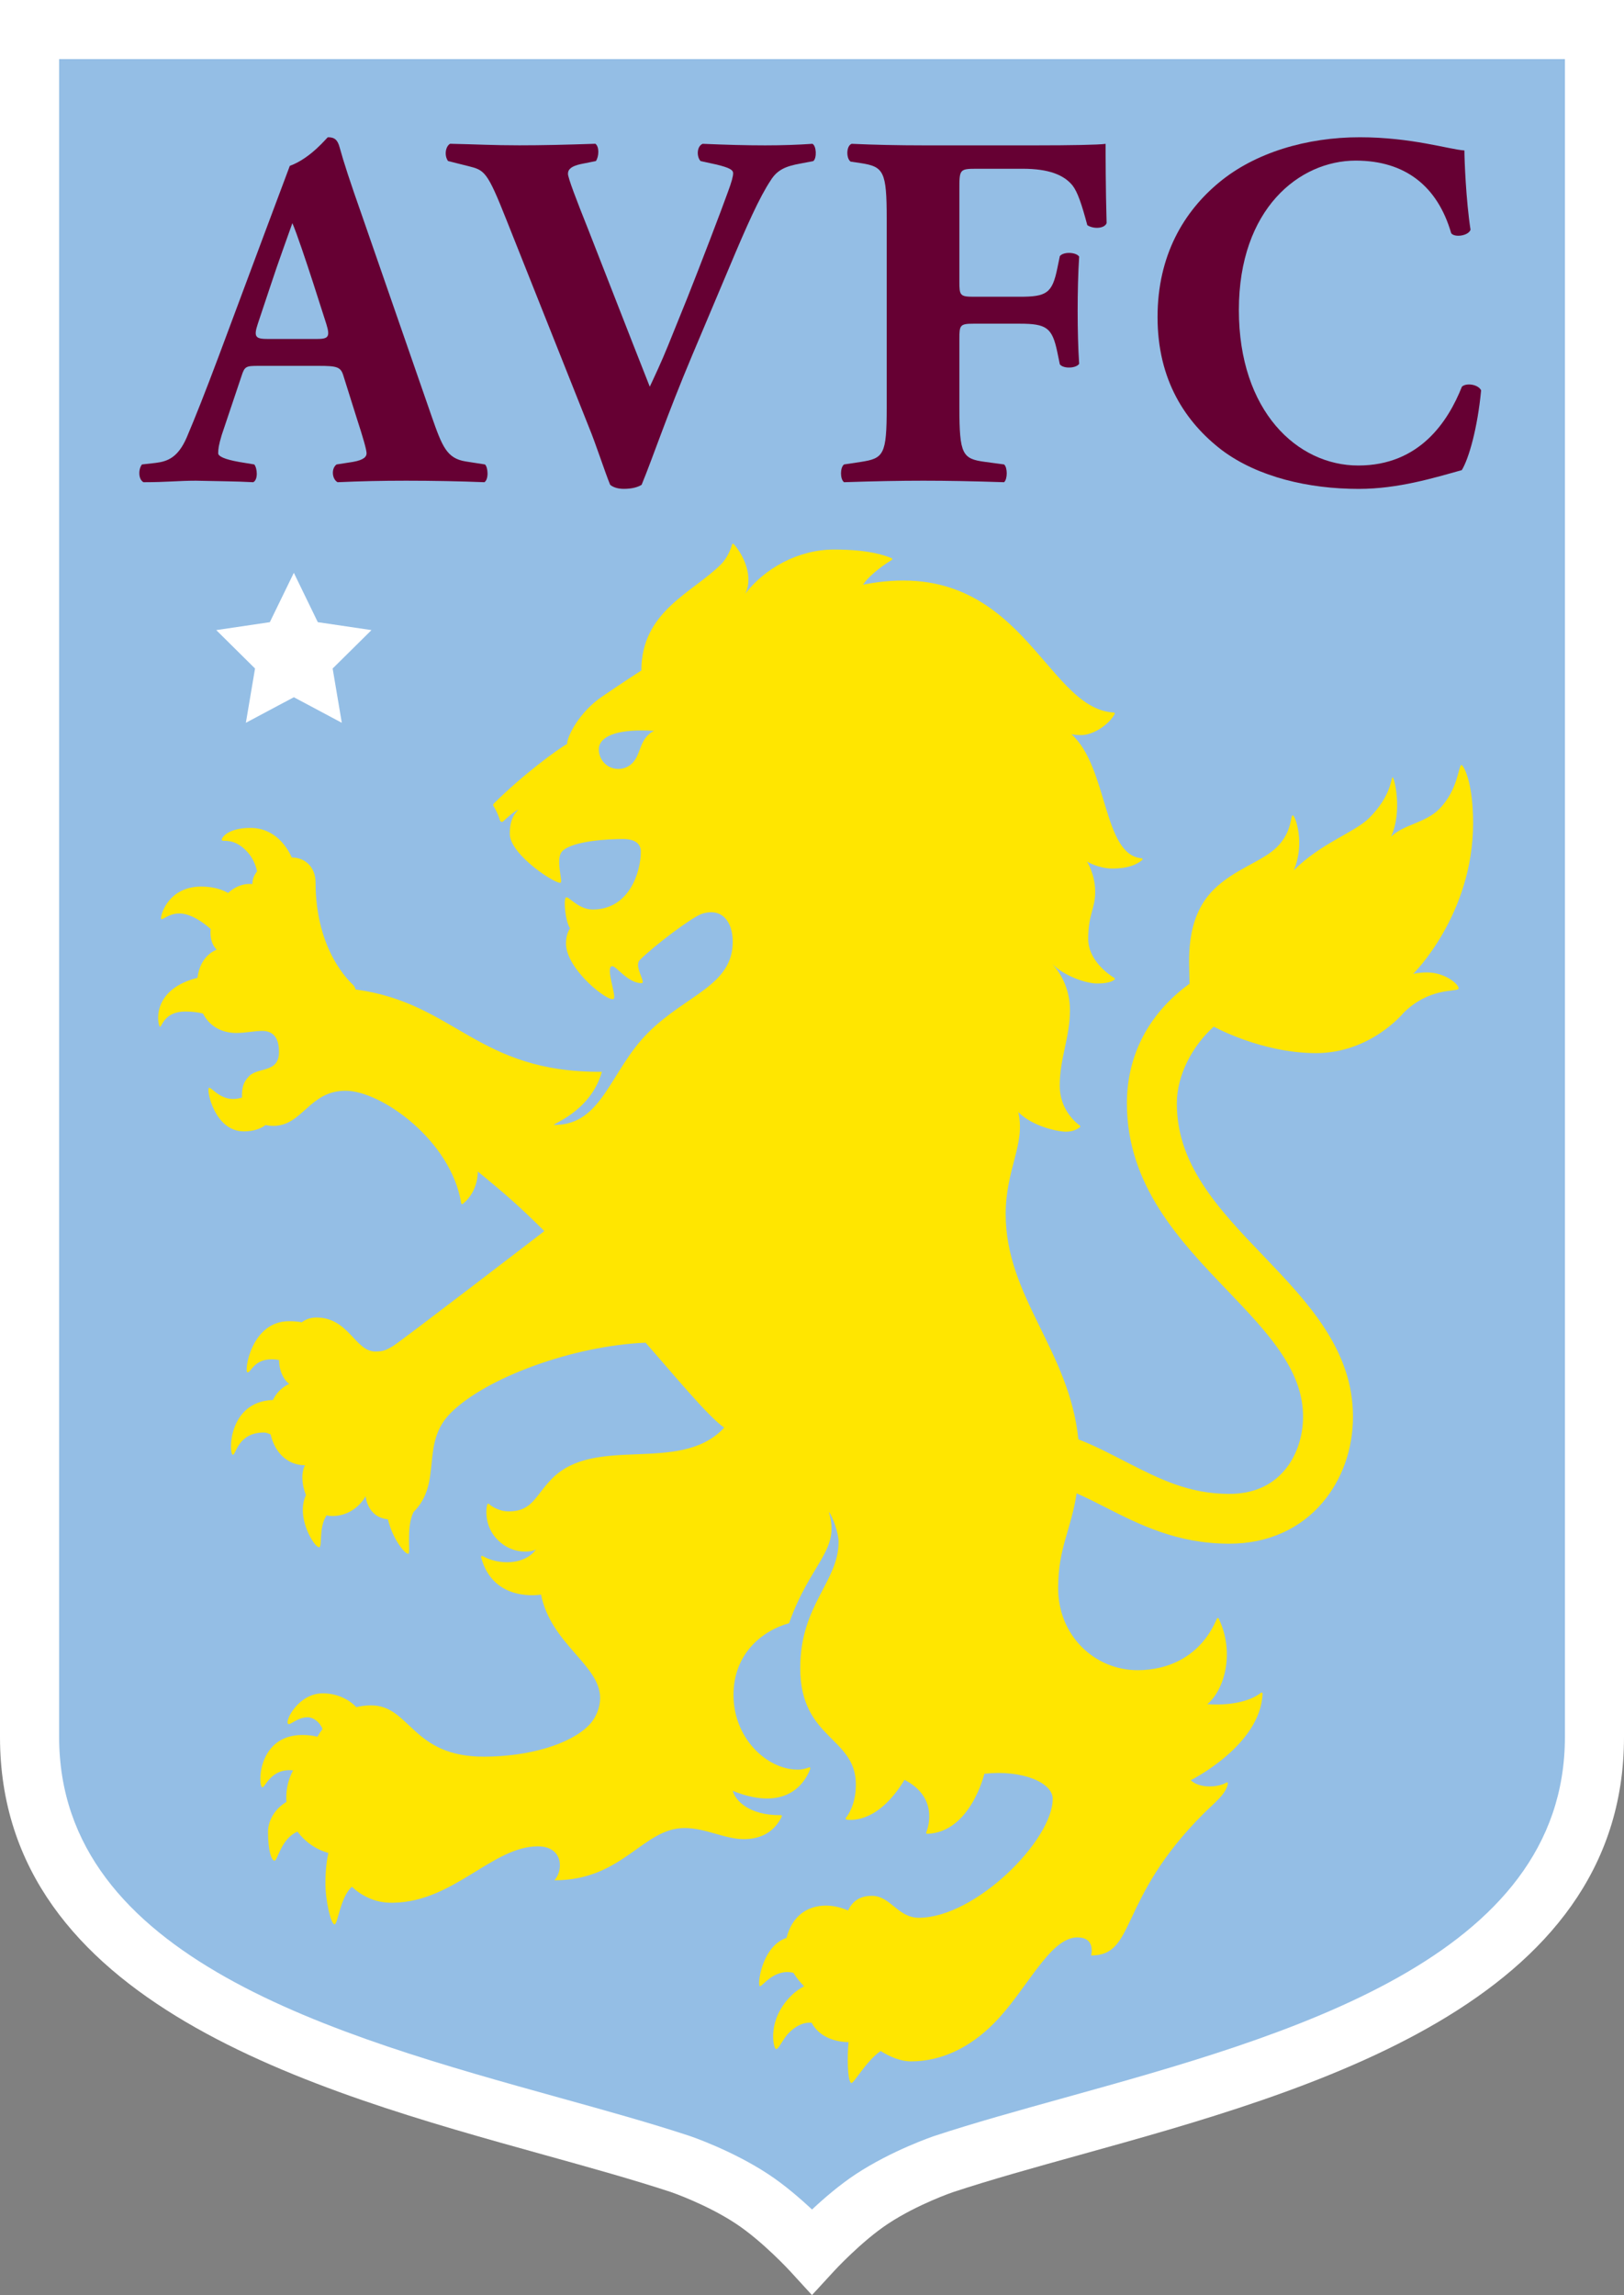
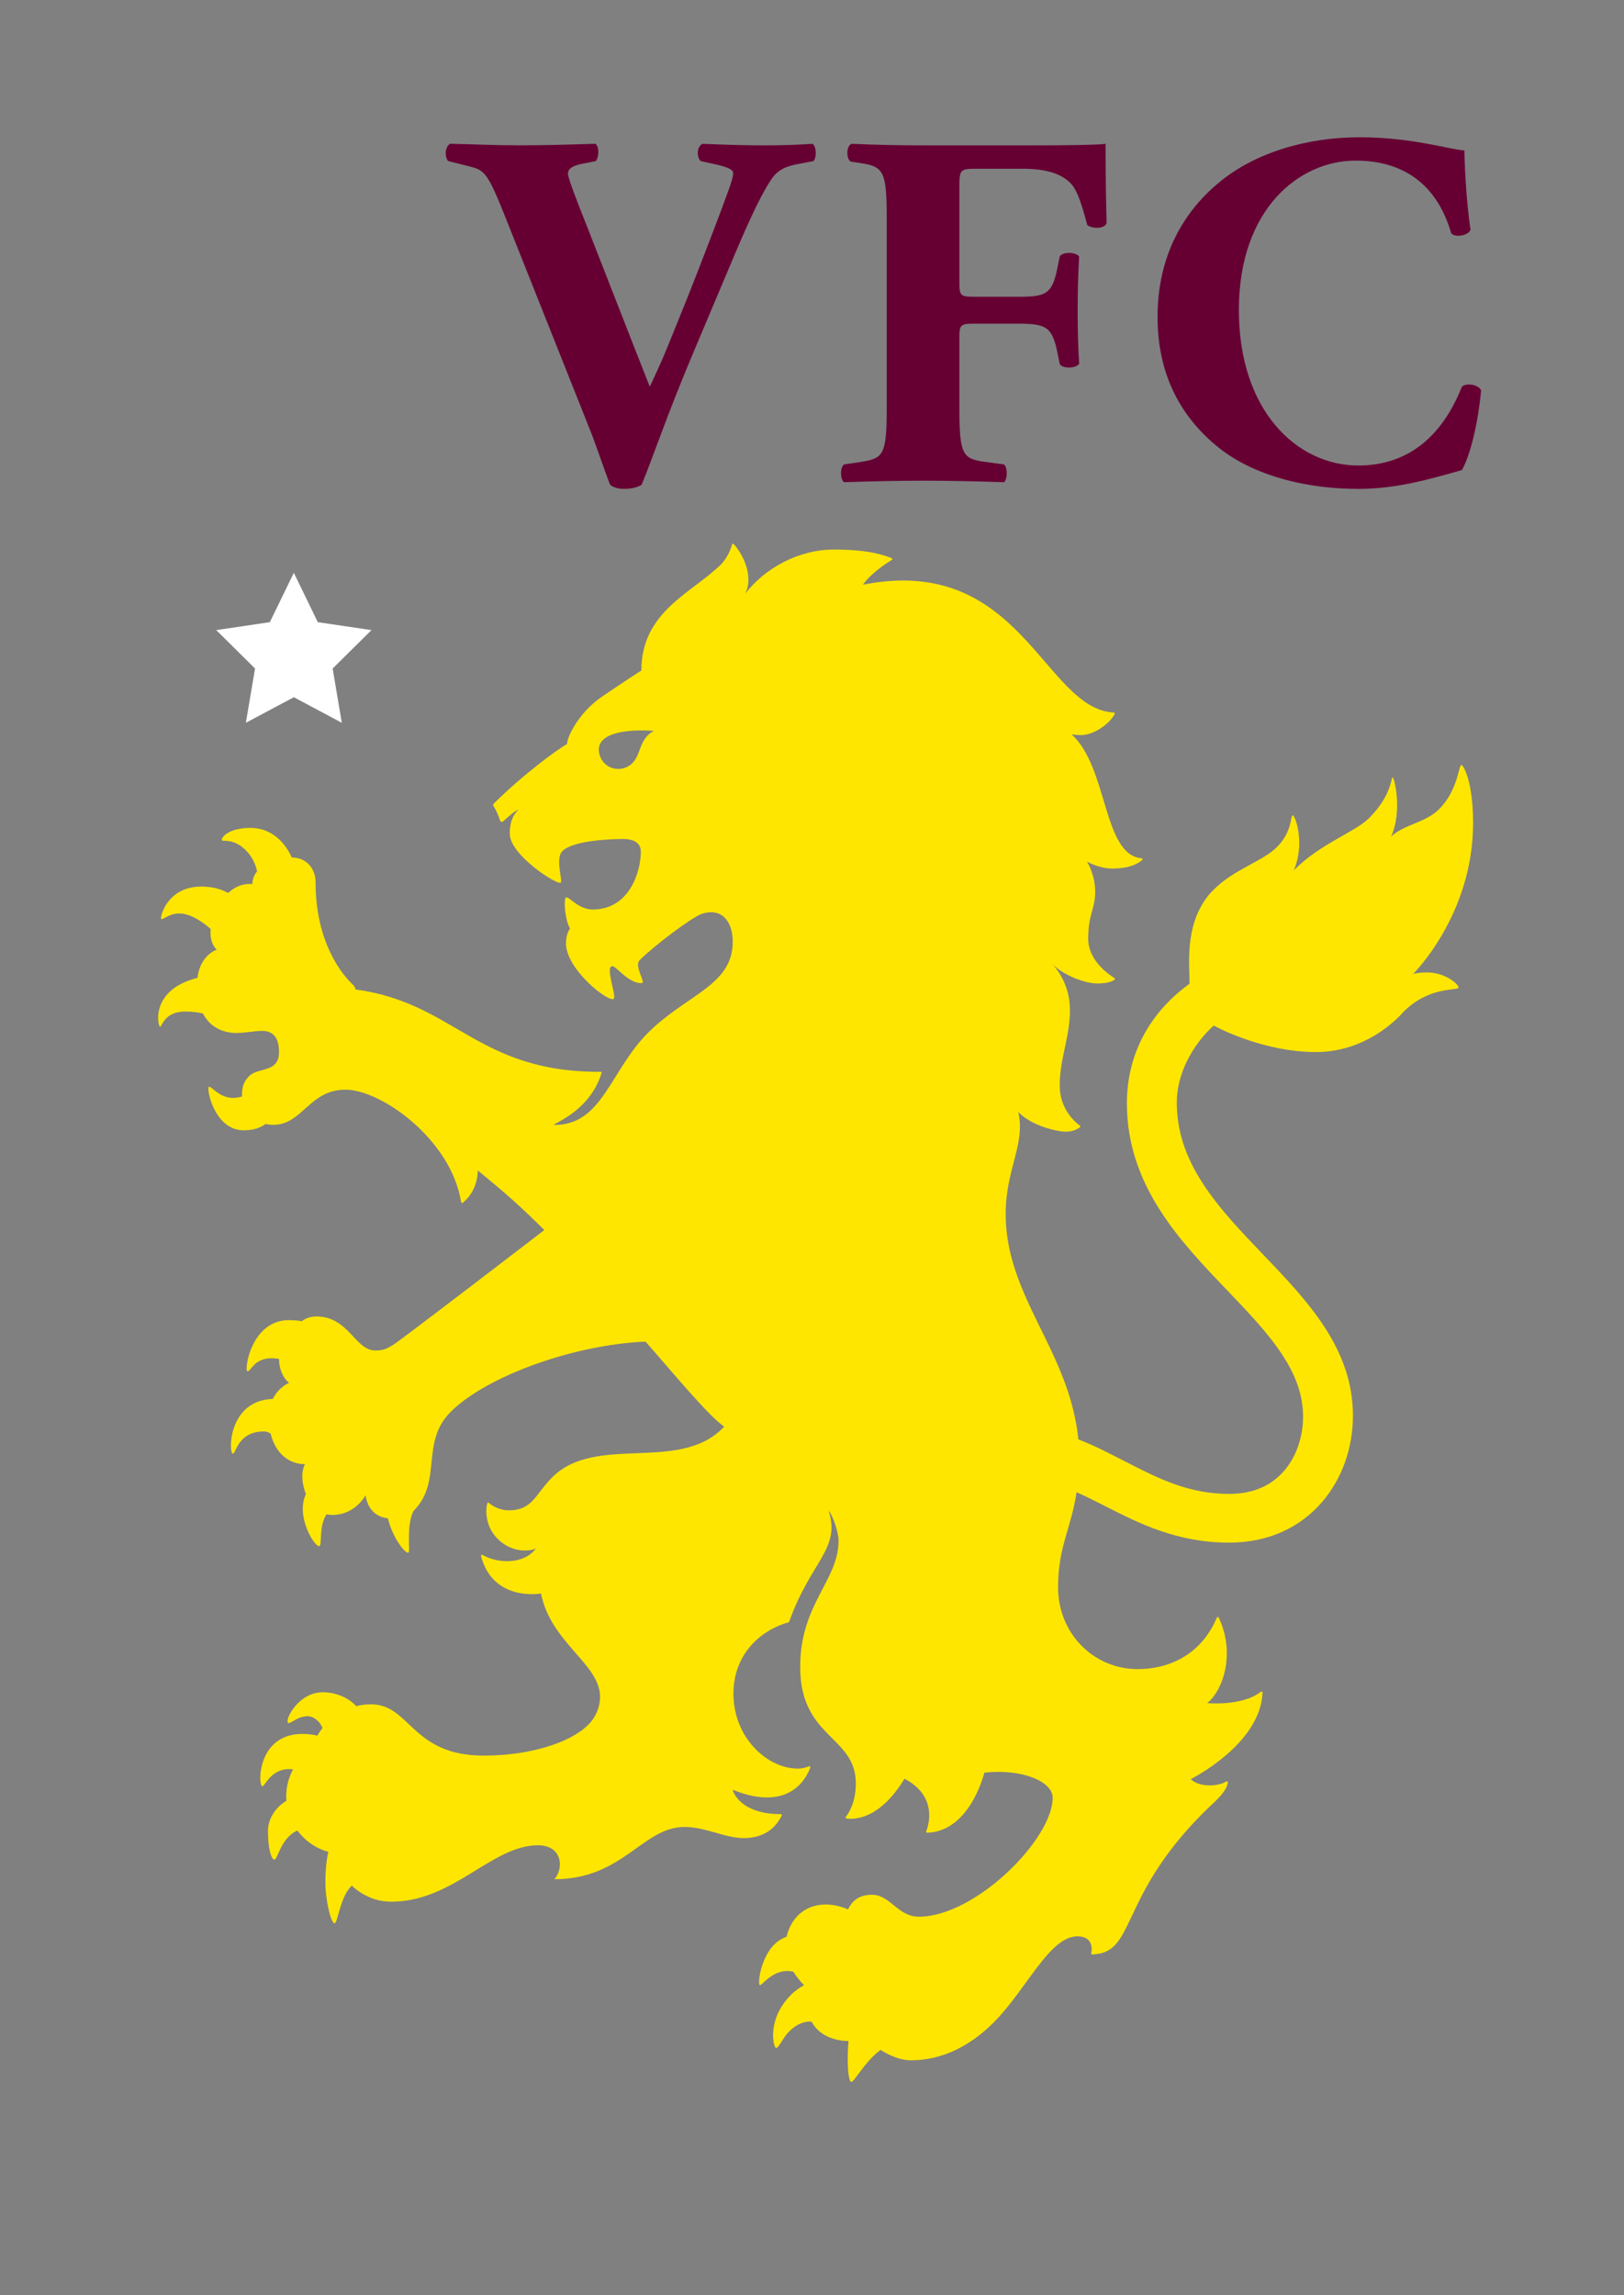
<svg xmlns="http://www.w3.org/2000/svg" version="1.1" id="Layer_1" x="0px" y="0px" viewBox="0 0 366.65 518.02" style="enable-background:new 0 0 366.65 518.02;" xml:space="preserve">
  <rect x="0" y="0" width="366.65" height="518.02" fill="#808080" stroke="none" />
  <style type="text/css">
	.st0{fill:#FFFFFF;}
	.st1{fill:#94BEE5;}
	.st2{fill:#660033;}
	.st3{fill:#FFE600;}
</style>
  <g id="XMLID_1_">
-     <path id="XMLID_591_" class="st0" d="M0,0v392.05c0,60.2,70.96,79.91,122.77,94.3c10.37,2.88,20.17,5.61,28.63,8.39   c0.08,0.03,8.03,2.74,14.71,7.14c6.04,3.98,12.23,10.7,12.29,10.77l4.92,5.37l4.93-5.36c0.06-0.07,6.25-6.79,12.29-10.77   c6.68-4.4,14.63-7.11,14.67-7.12c8.49-2.8,18.3-5.53,28.67-8.41c51.81-14.39,122.77-34.1,122.77-94.3V0H0z" />
-     <path id="XMLID_590_" class="st1" d="M353.31,392.04c0,50.06-62.65,67.46-113,81.45c-10.53,2.93-20.48,5.69-29.31,8.6   c-0.39,0.13-9.63,3.27-17.79,8.64c-3.63,2.39-7.17,5.44-9.88,7.98c-2.71-2.54-6.25-5.59-9.88-7.98c-8.16-5.37-17.4-8.51-17.82-8.65   c-8.8-2.9-18.75-5.67-29.28-8.59c-50.34-13.99-113-31.39-113-81.45V13.34h339.96V392.04z" />
    <polygon id="XMLID_589_" class="st0" points="55.51,163.14 66.34,157.37 77.17,163.14 75.1,150.89 83.87,142.22 71.75,140.43    66.34,129.29 60.92,140.43 48.82,142.22 57.58,150.89  " />
    <g id="XMLID_582_">
      <path id="XMLID_588_" class="st2" d="M183.42,32.46c-3.33,0.23-6.77,0.35-10.67,0.35c-4.36,0-8.72-0.12-14.11-0.35    c-1.38,0.57-1.38,2.98-0.46,3.9l3.67,0.8c2.75,0.69,3.67,1.15,3.67,1.95c0,0.69-0.34,1.95-1.15,4.13    c-1.38,3.9-6.31,16.75-9.18,23.97l-4.36,10.78c-1.38,3.44-3.21,7.34-4.13,9.29l-3.79-9.63l-10.09-25.81    c-2.75-6.88-4.59-11.7-4.59-12.62c0-1.03,0.8-1.72,2.87-2.18l3.44-0.69c0.69-1.03,0.8-3.21-0.12-3.9    c-6.99,0.23-11.93,0.35-17.2,0.35c-5.96,0-9.75-0.23-15.6-0.35c-1.03,0.57-1.38,2.64-0.46,3.9l4.59,1.15    c3.67,0.92,4.24,1.15,8.6,12.16l18.58,46.68c1.61,3.9,3.56,9.98,4.82,13.08c0.69,0.57,1.72,0.92,3.1,0.92    c1.72,0,3.1-0.34,4.01-0.92c2.64-6.42,5.62-15.48,11.47-29.36l8.37-19.84c3.9-9.29,6.77-15.71,9.29-19.5    c1.49-2.41,3.44-3.21,6.65-3.79l2.98-0.57C184.45,35.68,184.33,32.92,183.42,32.46" />
      <path id="XMLID_587_" class="st2" d="M234.11,32.81h-25.66c-5.51,0-11.24-0.12-16.17-0.35c-1.26,0.46-1.26,3.33-0.23,4.02    l2.29,0.34c5.16,0.8,5.85,1.84,5.85,12.5v42.67c0,10.67-0.69,11.47-5.85,12.27l-3.78,0.57c-0.92,0.69-0.92,3.33,0,4.01    c6.88-0.23,12.62-0.34,17.89-0.34c5.5,0,11.12,0.11,18.24,0.34c0.8-0.69,0.8-3.33,0-4.01l-4.24-0.57    c-5.16-0.69-5.85-1.61-5.85-12.27V76.5c0-3.1,0.12-3.44,3.21-3.44h10.41c6.08,0,7.34,0.92,8.49,6.42l0.57,2.76    c0.8,1.03,3.67,0.92,4.36-0.12c-0.23-3.44-0.34-7.68-0.34-11.93c0-4.36,0.11-8.6,0.34-12.27c-0.69-1.03-3.55-1.15-4.36-0.11    l-0.57,2.75c-1.15,5.62-2.41,6.42-8.49,6.42h-10.41c-3.1,0-3.21-0.34-3.21-3.44V42.79c0-4.47,0-4.7,3.79-4.7h10.52    c5.85,0,9.29,1.38,11.24,3.78c1.15,1.49,2.07,4.24,3.33,8.95c1.37,0.92,3.9,0.8,4.36-0.46c-0.23-7.68-0.23-15.94-0.23-17.89    C247.99,32.7,241.45,32.81,234.11,32.81" />
      <path id="XMLID_586_" class="st2" d="M330.05,87.29c-3.1,7.8-9.52,17.78-23.4,17.78c-13.76,0-26.95-12.27-26.95-35.1    c0-22.83,13.65-33.72,26.38-33.72c11.12,0,18.47,5.73,21.56,16.4c0.8,1.03,3.9,0.57,4.36-0.8c-1.03-6.65-1.38-15.83-1.38-17.89    c-3.44-0.23-11.93-2.98-23.63-2.98c-11.93,0-23.62,3.44-31.77,10.21c-7.91,6.54-13.88,16.4-13.88,30.39    c0,14.22,6.31,23.74,14.56,30.05c8.15,6.08,19.61,8.72,30.85,8.72c8.95,0,17.09-2.52,23.28-4.24c1.61-2.64,3.56-9.52,4.36-18.01    C333.72,86.72,330.97,86.37,330.05,87.29" />
-       <path id="XMLID_583_" class="st2" d="M71.4,76.51H60.62c-2.87,0-3.44-0.34-2.41-3.44l2.87-8.6C62.8,59.19,65.1,53,66.01,50.36    c1.03,2.41,3.1,8.6,4.7,13.53l2.98,9.29C74.61,76.17,74.04,76.51,71.4,76.51 M105.12,104.15c-4.24-0.69-5.28-3.33-7.68-10.21    l-15.6-44.96c-2.87-8.14-4.25-12.39-5.16-15.71c-0.46-1.72-1.15-2.29-2.64-2.29c-0.21,0-3.79,4.7-8.61,6.46l-2.85,7.61    c-0.39,1.08-0.83,2.25-1.33,3.55l-1.4,3.74c-0.01,0.03-0.02,0.05-0.03,0.08L49.38,80.4c-3.1,8.26-5.28,13.76-7.23,18.35    c-1.95,4.47-4.24,5.39-6.99,5.73l-3.1,0.35c-0.8,0.92-0.92,3.33,0.34,4.01c5.27,0,7.91-0.34,11.81-0.34    c4.82,0.12,8.95,0.12,12.96,0.34c1.15-0.57,0.92-3.21,0.23-4.01l-3.44-0.57c-3.21-0.57-4.7-1.26-4.7-1.95    c0-0.92,0.11-1.84,0.8-4.13l4.47-13.31c0.69-2.18,1.03-2.29,3.79-2.29h13.65c4.01,0,4.93,0.23,5.51,2.07l3.1,9.86    c1.38,4.24,2.18,7,2.18,7.8c0,0.69-0.46,1.49-3.1,1.95l-3.67,0.57c-1.26,0.92-1.03,3.33,0.23,4.01c5.28-0.23,9.75-0.34,15.49-0.34    c5.96,0,12.16,0.12,17.66,0.34c1.03-0.69,0.8-3.44,0.12-4.01L105.12,104.15z" />
    </g>
-     <path id="XMLID_578_" class="st3" d="M322.19,219.49c-2.02,0-3.15,0.34-3.15,0.34s13.54-13.3,13.54-34.08   c0-9.45-2.24-13.09-2.61-13.09c-0.71,0-0.72,5.63-5.07,9.98c-3.15,3.15-8.1,3.47-10.86,6.23c2.66-5.7,0.75-13.43,0.37-13.43   c-0.37,0-0.17,4.07-5.29,9.19c-3.26,3.26-10.84,5.63-17.03,11.81c2.63-6.04,0.34-12.41-0.23-12.41c-0.56,0-0.04,3.64-3.56,7.16   c-3.28,3.28-9.62,4.93-14.36,9.68c-6.57,6.57-5.4,16.54-5.4,20.12c0,0.32,0.01,0.67,0.04,1.03c-0.91,0.66-1.84,1.39-2.78,2.21   c-7.44,6.51-11.38,15.09-11.38,24.82c0,18.54,12.01,31.08,22.6,42.14c4.68,4.89,9.11,9.51,12.32,14.35   c3.31,4.98,4.85,9.5,4.85,14.22c0,4.58-1.53,9-4.2,12.13c-3,3.52-7.2,5.3-12.47,5.3c-9.11,0-15.8-3.4-22.89-7.01   c-3.62-1.84-7.26-3.8-11.17-5.3c-2.02-20.03-16.41-32.11-16.41-50.85c0-10.2,4.54-15.87,2.84-23.02c3.26,3.26,8.92,4.42,10.77,4.42   c1.61,0,2.63-0.58,3.16-1.02c0.11-0.09,0.11-0.26-0.01-0.34c-0.94-0.68-4.56-3.63-4.56-9.02c0-6.19,2.31-10.91,2.31-17.05   c0-6.13-3.4-9.82-4.05-10.46c2.78,2.78,7.71,4.44,10.13,4.44c2.14,0,3.29-0.33,3.98-0.86c0.12-0.1,0.11-0.29-0.02-0.37   c-1.18-0.72-5.92-3.92-5.92-8.85c0-5.63,1.58-6.69,1.58-10.63s-1.86-6.81-1.86-6.81s2.64,1.58,5.74,1.58   c3.49,0,5.47-0.86,6.74-1.93c0.15-0.13,0.07-0.38-0.13-0.39c-8.79-0.67-7.58-20.65-15.86-28c0,0,0.87,0.2,2.19,0.2   c2.83,0,6.35-2.45,7.58-4.76c0.08-0.15-0.02-0.32-0.18-0.33c-15.85-0.81-20.9-35.93-56.65-28.86c1.87-2.64,5.28-4.84,6.51-5.58   c0.17-0.1,0.14-0.34-0.04-0.41c-1.61-0.62-5.02-1.94-13.02-1.94c-8.16,0-15.73,4.35-20.02,9.96c1.93-3.86-0.43-8.79-2.61-11.2   c-0.12-0.13-0.34-0.08-0.38,0.1c-0.24,1.02-1.13,3.13-2.47,4.46c-6.44,6.44-18,10.58-18,23.97c0,0-3.77,2.42-8.89,5.91   c-5.12,3.49-7.88,8.97-7.88,10.69c-1.94,1.03-10.07,6.98-16.56,13.46c-0.15,0.15-0.17,0.39-0.05,0.56   c0.71,1.06,1.21,2.43,1.47,3.24c0.1,0.31,0.48,0.41,0.72,0.19c0.88-0.82,2.63-2.38,3.42-2.63c-1.46,1.46-1.94,3.21-1.94,5.42   c0,4.86,10.83,11.72,11.51,11.04c0.47-0.47-1.28-5.46,0.36-7.1c2.43-2.43,11.03-2.74,13.69-2.74s4.03,1.02,4.03,2.85   c0,4.58-2.6,13.07-10.87,13.07c-3.34,0-5.52-3.23-6.07-2.69c-0.54,0.54-0.12,5.33,0.97,6.96c0,0-0.93,1.09-0.93,3.38   c0,5.92,9.78,13.49,10.78,12.49c0.67-0.67-2.02-7.35-0.31-7.35c0.92,0,3.55,3.83,6.56,3.83c0.14,0,0.21-0.05,0.24-0.08   c0.49-0.49-1.9-3.85-0.62-5.13c3.3-3.3,11.86-9.74,14.06-10.45c4.55-1.46,6.94,1.85,6.94,6.3c0,9.92-10.51,11.94-19.11,20.54   c-8.6,8.6-10.29,20.82-21.11,20.82c-1.41,0,8-2.61,10.68-11.99c-28.24,0.21-33.03-15.56-55.64-18.59c-0.05-0.35-0.22-0.7-0.49-0.98   c-0.59-0.61-8.52-7.56-8.52-23.23c0-3.15-2.14-5.57-5.36-5.57l0,0c-0.99-2.2-3.71-6.68-9.36-6.68c-5.36,0-6.73,2.49-6.41,2.81   s2.61-0.54,5.41,2.26c1.6,1.6,2.25,3.45,2.52,4.74c-0.66,0.81-1.06,1.77-1.06,2.88c0,0-2.78-0.53-5.48,2   c-1.17-0.68-3.14-1.45-6.07-1.45c-7.75,0-9.36,6.99-9.04,7.31c0.32,0.32,1.69-1.24,4.09-1.24c2.71,0,5.57,2.16,7.08,3.5   c-0.17,1.79,0.18,3.48,1.37,4.68c0,0-3.72,1.13-4.35,6.36c-0.17,0.04-0.35,0.08-0.54,0.13c-10.29,2.89-8.34,10.91-7.91,10.91   c0.42,0,0.96-3.45,5.68-3.45c1.64,0,2.97,0.19,4.01,0.45c1.82,3.53,5.13,4.39,7.51,4.39c2.14,0,4.13-0.47,5.87-0.47   c2.35,0,3.79,1.42,3.79,4.73c0,4.84-4.65,3.39-6.73,5.47c-1.41,1.41-1.63,2.7-1.63,4.61c0,0.08,0,0.16,0.01,0.24   c-0.63,0.19-1.32,0.32-2.03,0.32c-3.21,0-5.03-2.9-5.46-2.48c-0.56,0.56,1.35,9.79,7.88,9.79c2.29,0,3.85-0.62,4.93-1.43   c0.54,0.12,1.13,0.19,1.77,0.19c6.58,0,8.08-7.93,16.27-7.93c8.12,0,23.89,11.29,26.12,25.4c0.03,0.17,0.23,0.25,0.37,0.14   c3.58-2.91,3.38-7.31,3.38-7.31c6.64,5.43,9.44,7.92,15.03,13.45c0,0-32.5,24.97-34.19,25.96c-1.46,0.86-2.16,1.23-3.96,1.23   c-4.58,0-6.02-7.68-13.3-7.68c-1.41,0-2.43,0.42-3.33,1.08c-0.72-0.15-1.66-0.25-2.9-0.25c-8.59,0-10.16,11.55-9.34,11.55   c0.83,0,1.43-2.96,5.51-2.96c0.53,0,1.07,0.06,1.61,0.17c0.01,2.21,0.86,4.29,2.29,5.4c0,0-2.34,0.87-3.67,3.62   c-10.24,0.34-10.01,12.37-9.04,12.37c0.71,0,1.13-5.03,7.01-5.03c0.45,0,0.98,0.18,1.51,0.44c1.05,4.47,4.13,6.95,7.76,6.95   c-0.9,1.69-0.75,4.38,0.22,6.74c-2.37,4.95,1.85,11.77,2.96,11.77c0.81,0-0.19-4.35,1.69-7.2c0.4,0.1,0.81,0.15,1.25,0.15   c5.33,0,7.57-4.48,7.57-4.48s0.31,4.74,5.03,5.23c1,4.2,3.7,7.78,4.59,7.78c0.61,0-0.57-5.74,1.17-9.4   c6.71-6.71,1.44-15.42,8.41-22.39c8.03-8.03,27.78-15.2,44-15.86c5.86,6.61,14,16.58,17.75,19.17c0,0-0.17,0.19-0.39,0.42   c-10,10-28.64,1.24-38.42,11.03c-3.88,3.88-4.41,7.46-9.89,7.46c-1.89,0-3.62-0.95-4.41-1.68c-0.12-0.11-0.32-0.06-0.37,0.1   c-0.36,1.16-0.62,5.05,2.34,8.01c3.38,3.38,7.55,2.76,8.65,2.17c-2.7,3.65-8.63,3.46-12.07,1.46c-0.17-0.1-0.38,0.06-0.33,0.25   c2.74,10.43,13.54,8.46,13.54,8.46c2.25,11.21,13.34,15.87,13.34,23.36c0,2.09-0.88,4.48-2.64,6.24   c-4.21,4.21-13.51,6.99-23.64,6.99c-16.31,0-16.54-11.58-25.43-11.58c-1.16,0-2.28,0.14-3.36,0.41c-1.27-1.47-4.05-3.13-7.55-3.13   c-5.43,0-8.58,6.15-7.85,6.88c0.46,0.46,2.03-1.48,4.47-1.48c1.2,0,2.7,1.04,3.33,2.66c-0.43,0.55-0.82,1.13-1.16,1.74   c-0.93-0.25-2.06-0.39-3.43-0.39c-10.22,0-10.04,11.81-8.97,11.81c0.62,0,1.96-4.38,6.91-3.83c-0.98,1.83-1.54,3.91-1.54,6.13   c0,0.33,0.01,0.66,0.04,0.99c-2.32,1.35-4.16,3.91-4.16,6.81c0,4.27,0.81,6.45,1.46,6.45c0.74,0,1.44-4.94,5.19-6.56   c1.7,2.3,4.14,4.03,6.98,4.81c-0.34,1.47-0.67,3.7-0.67,6.88c0,3.95,1.24,9.25,2.06,9.25c0.76,0,1.25-6.13,3.92-8.5   c1.14,1.09,2.47,1.98,3.95,2.6c1.42,0.65,3.1,1.02,5.07,1.02c0.12,0,0.24,0,0.36-0.01c13.64-0.22,22.35-12.72,32.6-12.72   c5.72,0,5.83,5.36,3.74,7.66c15.51,0,19.94-11.8,29.39-11.8c4.81,0,9.11,2.55,13.49,2.51c2.85-0.02,6.44-0.96,8.45-5.09   c0.07-0.15-0.04-0.33-0.2-0.32c-7.25,0.08-10.3-3.35-10.87-5.49c12.96,5.24,16.76-2.88,17.51-5.01c0.06-0.18-0.12-0.36-0.3-0.28   c-0.52,0.21-1.43,0.51-2.49,0.51c-7,0-14.55-7.07-14.55-16.86c0-9.27,6.44-14.51,12.55-16.2c4.83-13.67,11.63-16.43,9-24.96   c0,0-0.03-0.07,0.02-0.08c0.01,0,0.03,0.01,0.04,0.02c0.74,0.91,2.12,4.62,2.12,6.65c0,9.02-8.66,14.2-8.66,28.49   c0,16.14,12.56,15.5,12.56,26.29c0,4.32-1.64,6.77-2.27,7.55c-0.11,0.13-0.03,0.33,0.14,0.36c1.54,0.24,7.41,0.42,13.11-8.97   c7.49,3.88,5.49,10.41,4.91,11.89c-0.06,0.15,0.06,0.31,0.21,0.3c9.76-0.3,12.91-13.56,12.91-13.56   c8.63-0.94,15.43,2.03,15.43,5.66c0,9.34-17.45,26.85-30.23,26.85c-4.75,0-6.4-4.95-10.58-4.95c-3,0-4.49,1.45-5.4,3.3   c-1.67-0.72-3.38-1.1-5.01-1.1c-4.06,0-7.63,2.28-8.87,7.29c-5.48,1.81-6.62,10.32-6.07,10.88c0.43,0.43,3.11-4.08,7.61-3   c0.79,1.28,1.71,2.32,2.42,3.04c-0.89,0.48-1.9,1.12-2.94,2.16c-5.39,5.39-4.03,11.41-3.51,11.93c0.56,0.56,1.54-2.1,3.03-3.59   c1.18-1.18,2.9-2.43,5.12-2.27c1.84,3.49,5.81,4.37,8.34,4.37c-0.31,3.13-0.27,8.41,0.51,9.19c0.57,0.57,3.02-4.51,6.72-7.18   c1.94,1.21,4.4,2.34,6.88,2.34c7.13,0,13.46-3.34,18.6-8.48c7.49-7.49,12.63-19.5,18.96-19.5c3.99,0,3.21,3.63,3.09,4.08   c10.24,0,5.88-12.51,25.36-31.99c2.38-2.38,5.16-4.46,5.52-6.82c0.03-0.19-0.18-0.33-0.34-0.22c-1.71,1.09-6.08,1.43-8.04-0.53   c0,0,15.77-7.84,16.21-19.55c0.01-0.19-0.21-0.3-0.36-0.19c-4.25,3.36-12.13,2.58-12.13,2.58c3.67-2.96,6.39-11.36,2.59-19.31   c-0.08-0.18-0.34-0.17-0.41,0.01c-3.67,8.66-11.11,11.63-17.9,11.63c-9.72,0-17.95-7.82-17.95-18.51c0-9.14,2.96-13.25,4.17-21.41   c2.07,0.9,4.21,1.98,6.48,3.14c7.59,3.86,16.19,8.23,27.99,8.23c4.39,0,8.48-0.85,12.13-2.52c3.44-1.57,6.44-3.84,8.91-6.74   c4.44-5.21,6.89-12.11,6.89-19.43c0-15.16-10.32-25.93-20.29-36.35c-4.94-5.15-10.04-10.48-13.72-16.21   c-3.93-6.12-5.76-11.89-5.76-18.15c0-6.36,3.52-12.98,8.34-17.31c0,0,10.75,5.98,23.09,5.98s19.73-9.06,19.73-9.06   c5.68-5.68,11.76-4.78,12.38-5.4C329.84,222.64,326.63,219.49,322.19,219.49z M146.31,165.91c-2.02,2.02-1.76,4.55-3.57,6.36   c-0.72,0.72-1.79,1.29-3.13,1.29c-2.64,0-4.42-2.15-4.42-4.42c0-2.27,2.58-4.28,9.74-4.28c0.84,0,1.84,0.04,2.8,0.1   C147.32,165.09,146.81,165.42,146.31,165.91z" />
+     <path id="XMLID_578_" class="st3" d="M322.19,219.49c-2.02,0-3.15,0.34-3.15,0.34s13.54-13.3,13.54-34.08   c0-9.45-2.24-13.09-2.61-13.09c-0.71,0-0.72,5.63-5.07,9.98c-3.15,3.15-8.1,3.47-10.86,6.23c2.66-5.7,0.75-13.43,0.37-13.43   c-0.37,0-0.17,4.07-5.29,9.19c-3.26,3.26-10.84,5.63-17.03,11.81c2.63-6.04,0.34-12.41-0.23-12.41c-0.56,0-0.04,3.64-3.56,7.16   c-3.28,3.28-9.62,4.93-14.36,9.68c-6.57,6.57-5.4,16.54-5.4,20.12c0,0.32,0.01,0.67,0.04,1.03c-0.91,0.66-1.84,1.39-2.78,2.21   c-7.44,6.51-11.38,15.09-11.38,24.82c0,18.54,12.01,31.08,22.6,42.14c4.68,4.89,9.11,9.51,12.32,14.35   c3.31,4.98,4.85,9.5,4.85,14.22c0,4.58-1.53,9-4.2,12.13c-3,3.52-7.2,5.3-12.47,5.3c-9.11,0-15.8-3.4-22.89-7.01   c-3.62-1.84-7.26-3.8-11.17-5.3c-2.02-20.03-16.41-32.11-16.41-50.85c0-10.2,4.54-15.87,2.84-23.02c3.26,3.26,8.92,4.42,10.77,4.42   c1.61,0,2.63-0.58,3.16-1.02c0.11-0.09,0.11-0.26-0.01-0.34c-0.94-0.68-4.56-3.63-4.56-9.02c0-6.19,2.31-10.91,2.31-17.05   c0-6.13-3.4-9.82-4.05-10.46c2.78,2.78,7.71,4.44,10.13,4.44c2.14,0,3.29-0.33,3.98-0.86c0.12-0.1,0.11-0.29-0.02-0.37   c-1.18-0.72-5.92-3.92-5.92-8.85c0-5.63,1.58-6.69,1.58-10.63s-1.86-6.81-1.86-6.81s2.64,1.58,5.74,1.58   c3.49,0,5.47-0.86,6.74-1.93c0.15-0.13,0.07-0.38-0.13-0.39c-8.79-0.67-7.58-20.65-15.86-28c0,0,0.87,0.2,2.19,0.2   c2.83,0,6.35-2.45,7.58-4.76c0.08-0.15-0.02-0.32-0.18-0.33c-15.85-0.81-20.9-35.93-56.65-28.86c1.87-2.64,5.28-4.84,6.51-5.58   c0.17-0.1,0.14-0.34-0.04-0.41c-1.61-0.62-5.02-1.94-13.02-1.94c-8.16,0-15.73,4.35-20.02,9.96c1.93-3.86-0.43-8.79-2.61-11.2   c-0.12-0.13-0.34-0.08-0.38,0.1c-0.24,1.02-1.13,3.13-2.47,4.46c-6.44,6.44-18,10.58-18,23.97c0,0-3.77,2.42-8.89,5.91   c-5.12,3.49-7.88,8.97-7.88,10.69c-1.94,1.03-10.07,6.98-16.56,13.46c-0.15,0.15-0.17,0.39-0.05,0.56   c0.71,1.06,1.21,2.43,1.47,3.24c0.1,0.31,0.48,0.41,0.72,0.19c0.88-0.82,2.63-2.38,3.42-2.63c-1.46,1.46-1.94,3.21-1.94,5.42   c0,4.86,10.83,11.72,11.51,11.04c0.47-0.47-1.28-5.46,0.36-7.1c2.43-2.43,11.03-2.74,13.69-2.74s4.03,1.02,4.03,2.85   c0,4.58-2.6,13.07-10.87,13.07c-3.34,0-5.52-3.23-6.07-2.69c-0.54,0.54-0.12,5.33,0.97,6.96c0,0-0.93,1.09-0.93,3.38   c0,5.92,9.78,13.49,10.78,12.49c0.67-0.67-2.02-7.35-0.31-7.35c0.92,0,3.55,3.83,6.56,3.83c0.14,0,0.21-0.05,0.24-0.08   c0.49-0.49-1.9-3.85-0.62-5.13c3.3-3.3,11.86-9.74,14.06-10.45c4.55-1.46,6.94,1.85,6.94,6.3c0,9.92-10.51,11.94-19.11,20.54   c-8.6,8.6-10.29,20.82-21.11,20.82c-1.41,0,8-2.61,10.68-11.99c-28.24,0.21-33.03-15.56-55.64-18.59c-0.05-0.35-0.22-0.7-0.49-0.98   c-0.59-0.61-8.52-7.56-8.52-23.23c0-3.15-2.14-5.57-5.36-5.57l0,0c-0.99-2.2-3.71-6.68-9.36-6.68c-5.36,0-6.73,2.49-6.41,2.81   s2.61-0.54,5.41,2.26c1.6,1.6,2.25,3.45,2.52,4.74c-0.66,0.81-1.06,1.77-1.06,2.88c0,0-2.78-0.53-5.48,2   c-1.17-0.68-3.14-1.45-6.07-1.45c-7.75,0-9.36,6.99-9.04,7.31c0.32,0.32,1.69-1.24,4.09-1.24c2.71,0,5.57,2.16,7.08,3.5   c-0.17,1.79,0.18,3.48,1.37,4.68c0,0-3.72,1.13-4.35,6.36c-0.17,0.04-0.35,0.08-0.54,0.13c-10.29,2.89-8.34,10.91-7.91,10.91   c0.42,0,0.96-3.45,5.68-3.45c1.64,0,2.97,0.19,4.01,0.45c1.82,3.53,5.13,4.39,7.51,4.39c2.14,0,4.13-0.47,5.87-0.47   c2.35,0,3.79,1.42,3.79,4.73c0,4.84-4.65,3.39-6.73,5.47c-1.41,1.41-1.63,2.7-1.63,4.61c-0.63,0.19-1.32,0.32-2.03,0.32c-3.21,0-5.03-2.9-5.46-2.48c-0.56,0.56,1.35,9.79,7.88,9.79c2.29,0,3.85-0.62,4.93-1.43   c0.54,0.12,1.13,0.19,1.77,0.19c6.58,0,8.08-7.93,16.27-7.93c8.12,0,23.89,11.29,26.12,25.4c0.03,0.17,0.23,0.25,0.37,0.14   c3.58-2.91,3.38-7.31,3.38-7.31c6.64,5.43,9.44,7.92,15.03,13.45c0,0-32.5,24.97-34.19,25.96c-1.46,0.86-2.16,1.23-3.96,1.23   c-4.58,0-6.02-7.68-13.3-7.68c-1.41,0-2.43,0.42-3.33,1.08c-0.72-0.15-1.66-0.25-2.9-0.25c-8.59,0-10.16,11.55-9.34,11.55   c0.83,0,1.43-2.96,5.51-2.96c0.53,0,1.07,0.06,1.61,0.17c0.01,2.21,0.86,4.29,2.29,5.4c0,0-2.34,0.87-3.67,3.62   c-10.24,0.34-10.01,12.37-9.04,12.37c0.71,0,1.13-5.03,7.01-5.03c0.45,0,0.98,0.18,1.51,0.44c1.05,4.47,4.13,6.95,7.76,6.95   c-0.9,1.69-0.75,4.38,0.22,6.74c-2.37,4.95,1.85,11.77,2.96,11.77c0.81,0-0.19-4.35,1.69-7.2c0.4,0.1,0.81,0.15,1.25,0.15   c5.33,0,7.57-4.48,7.57-4.48s0.31,4.74,5.03,5.23c1,4.2,3.7,7.78,4.59,7.78c0.61,0-0.57-5.74,1.17-9.4   c6.71-6.71,1.44-15.42,8.41-22.39c8.03-8.03,27.78-15.2,44-15.86c5.86,6.61,14,16.58,17.75,19.17c0,0-0.17,0.19-0.39,0.42   c-10,10-28.64,1.24-38.42,11.03c-3.88,3.88-4.41,7.46-9.89,7.46c-1.89,0-3.62-0.95-4.41-1.68c-0.12-0.11-0.32-0.06-0.37,0.1   c-0.36,1.16-0.62,5.05,2.34,8.01c3.38,3.38,7.55,2.76,8.65,2.17c-2.7,3.65-8.63,3.46-12.07,1.46c-0.17-0.1-0.38,0.06-0.33,0.25   c2.74,10.43,13.54,8.46,13.54,8.46c2.25,11.21,13.34,15.87,13.34,23.36c0,2.09-0.88,4.48-2.64,6.24   c-4.21,4.21-13.51,6.99-23.64,6.99c-16.31,0-16.54-11.58-25.43-11.58c-1.16,0-2.28,0.14-3.36,0.41c-1.27-1.47-4.05-3.13-7.55-3.13   c-5.43,0-8.58,6.15-7.85,6.88c0.46,0.46,2.03-1.48,4.47-1.48c1.2,0,2.7,1.04,3.33,2.66c-0.43,0.55-0.82,1.13-1.16,1.74   c-0.93-0.25-2.06-0.39-3.43-0.39c-10.22,0-10.04,11.81-8.97,11.81c0.62,0,1.96-4.38,6.91-3.83c-0.98,1.83-1.54,3.91-1.54,6.13   c0,0.33,0.01,0.66,0.04,0.99c-2.32,1.35-4.16,3.91-4.16,6.81c0,4.27,0.81,6.45,1.46,6.45c0.74,0,1.44-4.94,5.19-6.56   c1.7,2.3,4.14,4.03,6.98,4.81c-0.34,1.47-0.67,3.7-0.67,6.88c0,3.95,1.24,9.25,2.06,9.25c0.76,0,1.25-6.13,3.92-8.5   c1.14,1.09,2.47,1.98,3.95,2.6c1.42,0.65,3.1,1.02,5.07,1.02c0.12,0,0.24,0,0.36-0.01c13.64-0.22,22.35-12.72,32.6-12.72   c5.72,0,5.83,5.36,3.74,7.66c15.51,0,19.94-11.8,29.39-11.8c4.81,0,9.11,2.55,13.49,2.51c2.85-0.02,6.44-0.96,8.45-5.09   c0.07-0.15-0.04-0.33-0.2-0.32c-7.25,0.08-10.3-3.35-10.87-5.49c12.96,5.24,16.76-2.88,17.51-5.01c0.06-0.18-0.12-0.36-0.3-0.28   c-0.52,0.21-1.43,0.51-2.49,0.51c-7,0-14.55-7.07-14.55-16.86c0-9.27,6.44-14.51,12.55-16.2c4.83-13.67,11.63-16.43,9-24.96   c0,0-0.03-0.07,0.02-0.08c0.01,0,0.03,0.01,0.04,0.02c0.74,0.91,2.12,4.62,2.12,6.65c0,9.02-8.66,14.2-8.66,28.49   c0,16.14,12.56,15.5,12.56,26.29c0,4.32-1.64,6.77-2.27,7.55c-0.11,0.13-0.03,0.33,0.14,0.36c1.54,0.24,7.41,0.42,13.11-8.97   c7.49,3.88,5.49,10.41,4.91,11.89c-0.06,0.15,0.06,0.31,0.21,0.3c9.76-0.3,12.91-13.56,12.91-13.56   c8.63-0.94,15.43,2.03,15.43,5.66c0,9.34-17.45,26.85-30.23,26.85c-4.75,0-6.4-4.95-10.58-4.95c-3,0-4.49,1.45-5.4,3.3   c-1.67-0.72-3.38-1.1-5.01-1.1c-4.06,0-7.63,2.28-8.87,7.29c-5.48,1.81-6.62,10.32-6.07,10.88c0.43,0.43,3.11-4.08,7.61-3   c0.79,1.28,1.71,2.32,2.42,3.04c-0.89,0.48-1.9,1.12-2.94,2.16c-5.39,5.39-4.03,11.41-3.51,11.93c0.56,0.56,1.54-2.1,3.03-3.59   c1.18-1.18,2.9-2.43,5.12-2.27c1.84,3.49,5.81,4.37,8.34,4.37c-0.31,3.13-0.27,8.41,0.51,9.19c0.57,0.57,3.02-4.51,6.72-7.18   c1.94,1.21,4.4,2.34,6.88,2.34c7.13,0,13.46-3.34,18.6-8.48c7.49-7.49,12.63-19.5,18.96-19.5c3.99,0,3.21,3.63,3.09,4.08   c10.24,0,5.88-12.51,25.36-31.99c2.38-2.38,5.16-4.46,5.52-6.82c0.03-0.19-0.18-0.33-0.34-0.22c-1.71,1.09-6.08,1.43-8.04-0.53   c0,0,15.77-7.84,16.21-19.55c0.01-0.19-0.21-0.3-0.36-0.19c-4.25,3.36-12.13,2.58-12.13,2.58c3.67-2.96,6.39-11.36,2.59-19.31   c-0.08-0.18-0.34-0.17-0.41,0.01c-3.67,8.66-11.11,11.63-17.9,11.63c-9.72,0-17.95-7.82-17.95-18.51c0-9.14,2.96-13.25,4.17-21.41   c2.07,0.9,4.21,1.98,6.48,3.14c7.59,3.86,16.19,8.23,27.99,8.23c4.39,0,8.48-0.85,12.13-2.52c3.44-1.57,6.44-3.84,8.91-6.74   c4.44-5.21,6.89-12.11,6.89-19.43c0-15.16-10.32-25.93-20.29-36.35c-4.94-5.15-10.04-10.48-13.72-16.21   c-3.93-6.12-5.76-11.89-5.76-18.15c0-6.36,3.52-12.98,8.34-17.31c0,0,10.75,5.98,23.09,5.98s19.73-9.06,19.73-9.06   c5.68-5.68,11.76-4.78,12.38-5.4C329.84,222.64,326.63,219.49,322.19,219.49z M146.31,165.91c-2.02,2.02-1.76,4.55-3.57,6.36   c-0.72,0.72-1.79,1.29-3.13,1.29c-2.64,0-4.42-2.15-4.42-4.42c0-2.27,2.58-4.28,9.74-4.28c0.84,0,1.84,0.04,2.8,0.1   C147.32,165.09,146.81,165.42,146.31,165.91z" />
  </g>
</svg>